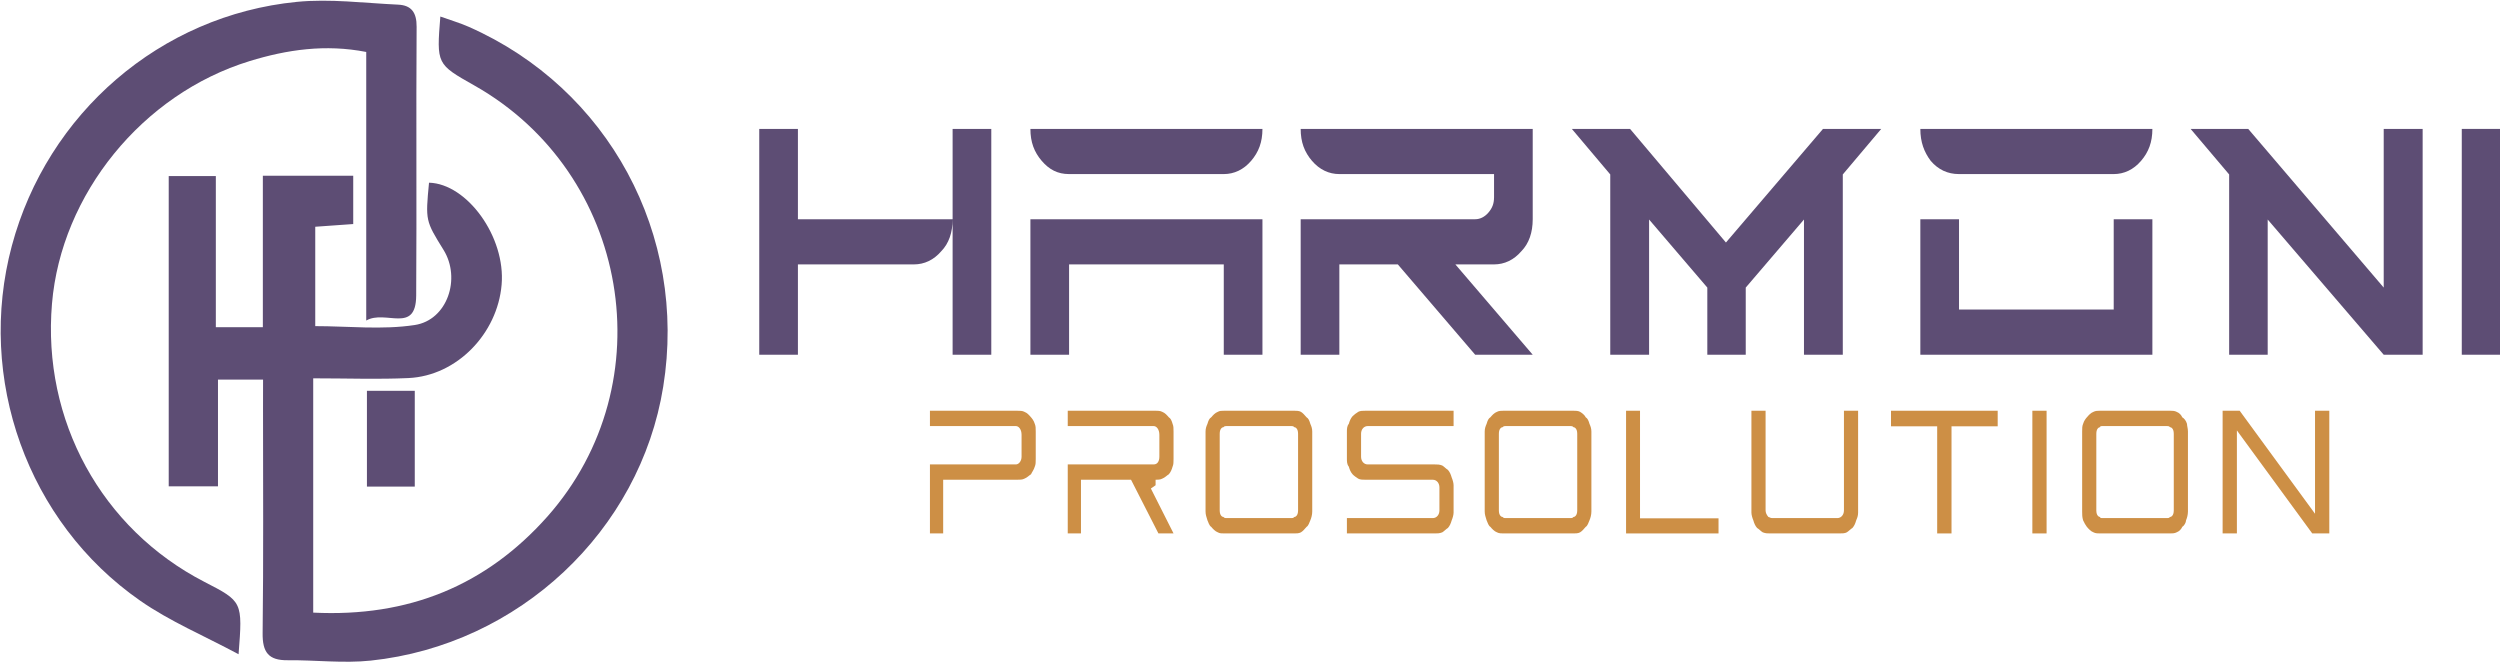
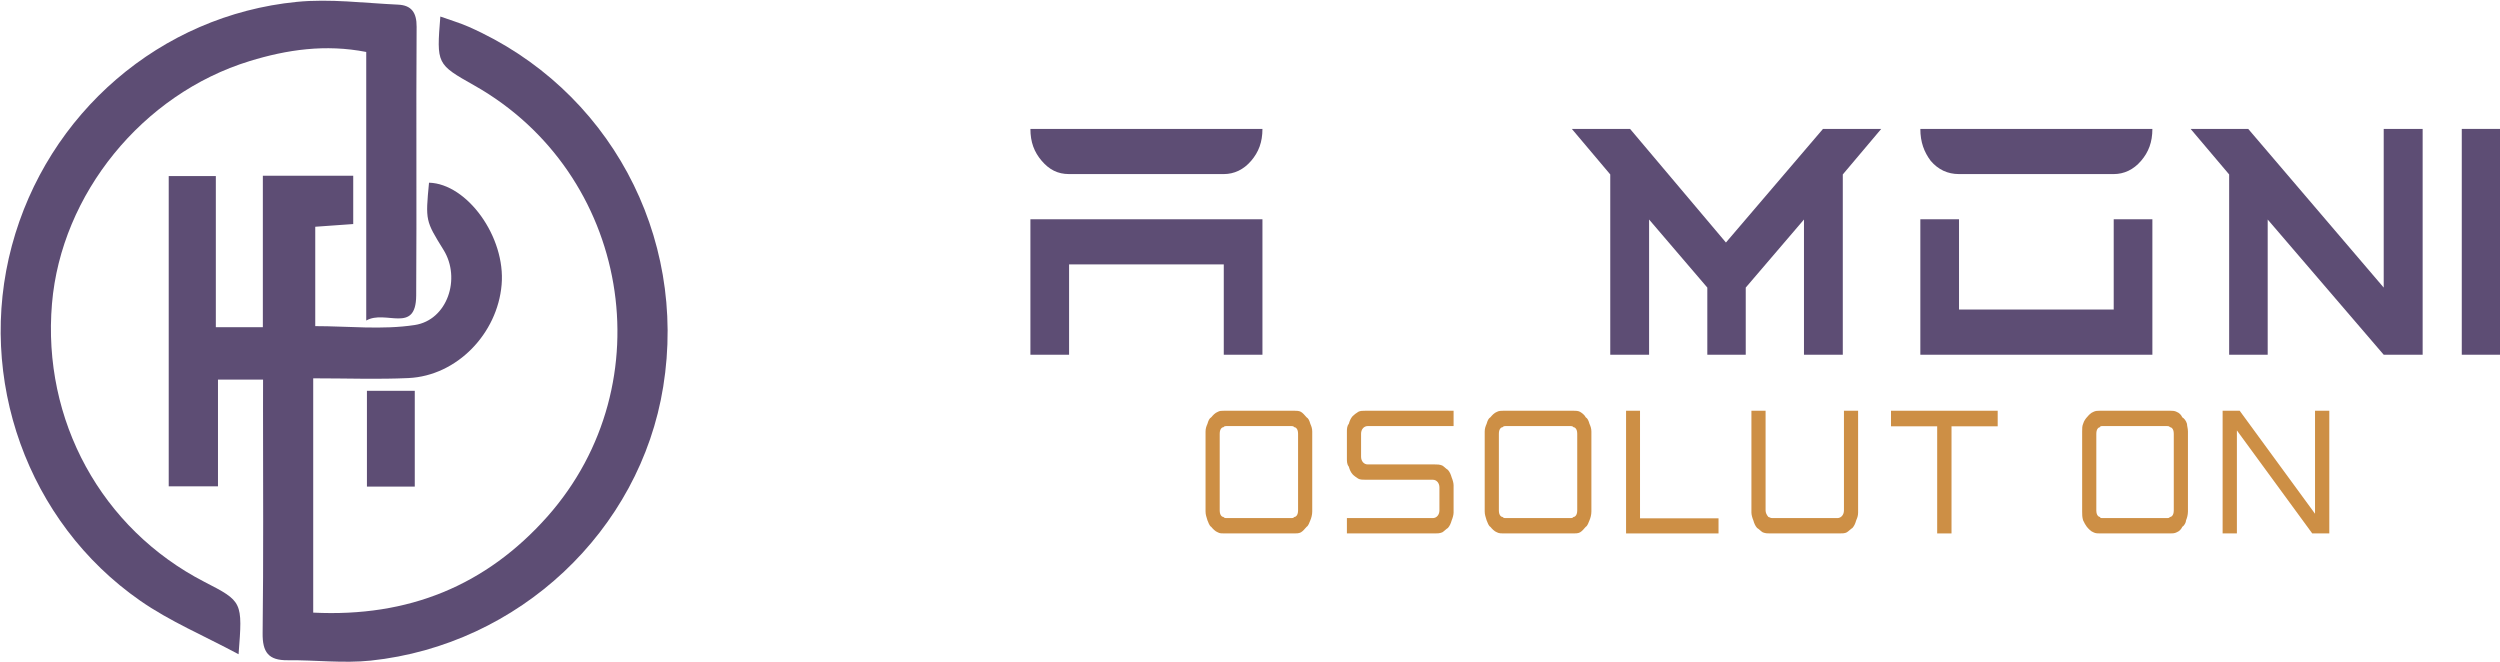
<svg xmlns="http://www.w3.org/2000/svg" width="2812" height="745" xml:space="preserve" overflow="hidden">
  <defs>
    <clipPath id="clip0">
      <rect x="285" y="743" width="2812" height="745" />
    </clipPath>
  </defs>
  <g clip-path="url(#clip0)" transform="translate(-285 -743)">
    <g>
      <g>
        <g>
          <path d="M3068.76 2208.41 3018.16 2208.41 3018.16 2328.42 2962.86 2328.42 2962.86 1979.44 3015.75 1979.44 3015.75 2149.45 3068.53 2149.45 3068.53 1979.07 3169.98 1979.07 3169.98 2033.44 3127.35 2036.48 3127.35 2148.26C3164.39 2148.26 3202.47 2152.63 3239.1 2147 3275.73 2141.37 3291.18 2094.56 3271.36 2062.52 3251.03 2029.63 3251.03 2029.63 3255.06 1986.92 3297.73 1988.07 3341.25 2047.85 3336.55 2101.74 3331.88 2156.6 3286.47 2204.12 3232.02 2206.67 3197.99 2208.27 3163.76 2206.97 3125.06 2206.97L3125.06 2470.5C3232.02 2475.84 3319.1 2440.09 3388.03 2362.35 3520.63 2212.3 3480.11 1976.14 3305.88 1877.54 3263.51 1853.58 3263.51 1853.58 3267.77 1800.02 3278.88 1804.02 3289.47 1807.13 3299.44 1811.5 3456.44 1880.77 3545.45 2045.67 3517.97 2216.34 3492.04 2378.39 3356.07 2506.84 3189.69 2524.47 3158.95 2527.73 3127.43 2523.76 3096.31 2524.06 3074.79 2524.32 3068.02 2514.95 3068.28 2493.65 3069.31 2409.5 3068.72 2325.35 3068.72 2241.19Z" fill="#5D4D74" transform="matrix(1.002 0 0 1 -2494.01 -1038.43)" />
          <path d="M3184.58 2141.97 3184.58 1839.88C3138.72 1830.88 3095.68 1837.25 3053.72 1850.14 2933.31 1887.18 2842.15 1999.92 2831.82 2123 2820.71 2254.23 2887.38 2376.16 3002.75 2435.83 3045.87 2458.06 3045.87 2458.06 3041.27 2517.32 3002.23 2496.32 2964.01 2480.28 2930.75 2457.02 2804.08 2368.72 2746.89 2207.01 2786.74 2057.96 2826.6 1908.92 2953.42 1798.69 3106.61 1783.54 3144.02 1779.84 3182.36 1784.91 3220.25 1786.65 3235.25 1787.32 3241.25 1795.43 3241.14 1811.54 3240.47 1912.32 3241.32 2013.14 3240.66 2113.93 3240.36 2157.56 3206.25 2129.41 3184.58 2141.97Z" fill="#5D4D74" transform="matrix(1.002 0 0 1 -2494.01 -1038.43)" />
          <path d="M3185.36 2328.75 3185.36 2221.01 3239.06 2221.01 3239.06 2328.75Z" fill="#5D4D74" transform="matrix(1.002 0 0 1 -2494.01 -1038.43)" />
        </g>
      </g>
    </g>
-     <path d="M1444.69 1212.39C1442.56 1209.93 1440.44 1207.46 1437.25 1206.23 1435.12 1205 1431.94 1205 1428.75 1205 1331 1205 1331 1205 1331 1205 1331 1222.25 1331 1222.25 1331 1222.25 1427.69 1222.25 1427.69 1222.25 1427.69 1222.25 1430.88 1222.25 1434.06 1225.95 1434.06 1232.11 1434.06 1256.75 1434.06 1256.75 1434.06 1256.75 1434.06 1261.68 1430.88 1265.38 1427.69 1265.38 1331 1265.38 1331 1265.38 1331 1265.38 1331 1343 1331 1343 1331 1343 1345.88 1343 1345.88 1343 1345.88 1343 1345.88 1282.62 1345.88 1282.62 1345.88 1282.62 1428.75 1282.62 1428.75 1282.62 1428.75 1282.62 1431.94 1282.62 1435.12 1282.62 1437.25 1281.39 1440.44 1280.16 1442.56 1277.7 1444.69 1276.46 1445.75 1274 1447.87 1271.54 1448.94 1267.84 1450 1265.38 1450 1262.91 1450 1259.21 1450 1228.41 1450 1228.41 1450 1228.41 1450 1224.71 1450 1222.25 1448.94 1219.79 1447.87 1216.09 1445.75 1213.62 1444.69 1212.39Z" fill="#CD8F45" fill-rule="evenodd" />
-     <path d="M1599.69 1212.39C1597.56 1209.93 1595.44 1207.46 1592.25 1206.23 1590.12 1205 1586.94 1205 1584.81 1205 1486 1205 1486 1205 1486 1205 1486 1222.25 1486 1222.25 1486 1222.25 1582.69 1222.25 1582.69 1222.25 1582.69 1222.25 1585.88 1222.25 1589.06 1225.95 1589.06 1232.11 1589.06 1256.75 1589.06 1256.75 1589.06 1256.75 1589.06 1261.68 1586.94 1265.38 1582.69 1265.38 1486 1265.38 1486 1265.38 1486 1265.38 1486 1343 1486 1343 1486 1343 1500.88 1343 1500.88 1343 1500.88 1343 1500.88 1282.62 1500.88 1282.62 1500.88 1282.62 1557.19 1282.62 1557.19 1282.62 1557.19 1282.62 1588 1343 1588 1343 1588 1343 1605 1343 1605 1343 1605 1343 1579.5 1292.48 1579.5 1292.48 1579.5 1292.48 1584.81 1288.79 1584.81 1288.79 1584.81 1288.79 1584.81 1282.62 1584.81 1282.62 1584.81 1282.62 1586.94 1282.62 1590.12 1282.62 1592.25 1281.39 1595.44 1280.16 1597.56 1277.7 1599.69 1276.46 1601.81 1274 1602.87 1271.54 1603.94 1267.84 1605 1265.38 1605 1262.91 1605 1259.21 1605 1228.41 1605 1228.41 1605 1228.41 1605 1224.71 1605 1222.25 1603.94 1219.79 1602.87 1216.09 1601.81 1213.62 1599.69 1212.39Z" fill="#CD8F45" fill-rule="evenodd" />
    <path d="M1754.63 1212.39C1752.5 1209.93 1750.38 1207.46 1748.26 1206.23 1746.13 1205 1742.95 1205 1740.82 1205 1662.24 1205 1662.24 1205 1662.24 1205 1659.05 1205 1656.93 1205 1654.81 1206.23 1651.62 1207.46 1649.5 1209.93 1647.37 1212.39 1645.25 1213.62 1644.19 1216.09 1643.12 1219.79 1642.06 1222.25 1641 1224.71 1641 1228.41 1641 1318.36 1641 1318.36 1641 1318.36 1641 1322.05 1642.06 1324.52 1643.12 1328.21 1644.19 1330.68 1645.25 1334.38 1647.37 1335.61 1649.5 1338.07 1651.62 1340.54 1654.81 1341.77 1656.93 1343 1659.05 1343 1662.24 1343 1740.82 1343 1740.82 1343 1740.82 1343 1742.95 1343 1746.13 1343 1748.26 1341.77 1750.38 1340.54 1752.5 1338.07 1754.63 1335.61 1756.75 1334.38 1757.81 1330.68 1758.88 1328.21 1759.94 1325.75 1761 1322.05 1761 1318.36 1761 1228.41 1761 1228.41 1761 1228.41 1761 1224.71 1759.94 1222.25 1758.88 1219.79 1757.81 1216.09 1756.75 1213.62 1754.63 1212.39ZM1745.07 1317.12C1745.07 1323.29 1741.89 1324.52 1740.82 1324.52 1739.76 1325.75 1738.7 1325.75 1737.64 1325.75 1664.36 1325.75 1664.36 1325.75 1664.36 1325.75 1663.3 1325.75 1662.24 1325.75 1661.18 1324.52 1660.12 1324.52 1656.93 1323.29 1656.93 1317.12 1656.93 1230.87 1656.93 1230.87 1656.93 1230.87 1656.93 1224.71 1660.12 1223.48 1661.18 1223.48 1662.24 1222.25 1663.3 1222.25 1664.36 1222.25 1737.64 1222.25 1737.64 1222.25 1737.64 1222.25 1738.7 1222.25 1739.76 1222.25 1740.82 1223.48 1741.89 1223.48 1745.07 1224.71 1745.07 1230.87L1745.07 1317.12Z" fill="#CD8F45" fill-rule="evenodd" />
    <path d="M1812.74 1206.23C1810.62 1207.46 1807.43 1209.93 1806.37 1211.16 1804.25 1213.62 1803.19 1216.09 1802.12 1219.79 1800 1222.25 1800 1225.95 1800 1228.41 1800 1259.21 1800 1259.21 1800 1259.21 1800 1261.68 1800 1265.38 1802.12 1267.84 1803.19 1271.54 1804.25 1274 1806.37 1276.46 1807.43 1277.7 1810.62 1280.16 1812.74 1281.39 1814.87 1282.62 1818.05 1282.62 1821.24 1282.62 1896.64 1282.62 1896.64 1282.62 1896.64 1282.62 1900.88 1282.62 1904.07 1286.32 1904.07 1291.25 1904.07 1317.12 1904.07 1317.12 1904.07 1317.12 1904.07 1322.05 1900.88 1325.75 1896.64 1325.75 1800 1325.75 1800 1325.75 1800 1325.75 1800 1343 1800 1343 1800 1343 1898.76 1343 1898.76 1343 1898.76 1343 1901.95 1343 1904.07 1343 1907.26 1341.77 1909.38 1340.54 1911.5 1338.07 1913.63 1336.84 1915.75 1334.38 1916.81 1331.91 1917.88 1328.21 1918.94 1325.75 1920 1322.05 1920 1319.59 1920 1288.79 1920 1288.79 1920 1288.79 1920 1286.32 1918.94 1282.62 1917.88 1280.16 1916.81 1276.46 1915.75 1274 1913.63 1271.54 1911.5 1270.3 1909.38 1267.84 1907.26 1266.61 1904.07 1265.38 1901.95 1265.38 1898.76 1265.38 1823.36 1265.38 1823.36 1265.38 1823.36 1265.38 1819.11 1265.38 1815.93 1261.68 1815.93 1256.75 1815.93 1230.87 1815.93 1230.87 1815.93 1230.87 1815.93 1225.95 1819.11 1222.25 1823.36 1222.25 1920 1222.25 1920 1222.25 1920 1222.25 1920 1205 1920 1205 1920 1205 1821.24 1205 1821.24 1205 1821.24 1205 1818.05 1205 1814.87 1205 1812.74 1206.23Z" fill="#CD8F45" fill-rule="evenodd" />
    <path d="M2068.63 1212.39C2067.57 1209.93 2064.38 1207.46 2062.26 1206.23 2060.13 1205 2056.95 1205 2054.82 1205 1976.24 1205 1976.24 1205 1976.24 1205 1974.11 1205 1970.93 1205 1968.81 1206.23 1965.62 1207.46 1963.5 1209.93 1961.37 1212.39 1959.25 1213.62 1958.19 1216.09 1957.12 1219.79 1956.06 1222.25 1955 1224.71 1955 1228.41 1955 1318.36 1955 1318.36 1955 1318.36 1955 1322.05 1956.06 1324.52 1957.12 1328.21 1958.19 1330.68 1959.25 1334.38 1961.37 1335.61 1963.5 1338.07 1965.62 1340.54 1968.81 1341.77 1970.93 1343 1974.11 1343 1976.24 1343 2054.82 1343 2054.82 1343 2054.82 1343 2056.95 1343 2060.13 1343 2062.26 1341.77 2064.38 1340.54 2066.5 1338.07 2068.63 1335.61 2070.75 1334.38 2071.81 1330.68 2072.88 1328.21 2073.94 1325.75 2075 1322.05 2075 1318.36 2075 1228.41 2075 1228.41 2075 1228.41 2075 1224.71 2073.94 1222.25 2072.88 1219.79 2071.81 1216.09 2070.75 1213.62 2068.63 1212.39ZM2059.07 1317.12C2059.07 1323.29 2055.88 1324.52 2054.82 1324.52 2053.76 1325.75 2052.7 1325.75 2051.64 1325.75 1978.36 1325.75 1978.36 1325.75 1978.36 1325.75 1977.3 1325.75 1976.24 1325.75 1975.18 1324.52 1974.11 1324.52 1970.93 1323.29 1970.93 1317.12 1970.93 1230.87 1970.93 1230.87 1970.93 1230.87 1970.93 1224.71 1974.11 1223.48 1975.18 1223.48 1976.24 1222.25 1977.3 1222.25 1978.36 1222.25 2051.64 1222.25 2051.64 1222.25 2051.64 1222.25 2052.7 1222.25 2053.76 1222.25 2054.82 1223.48 2055.88 1223.48 2059.07 1224.71 2059.07 1230.87L2059.07 1317.12Z" fill="#CD8F45" fill-rule="evenodd" />
    <path d="M2129.69 1205 2114 1205 2114 1343 2218 1343 2218 1326.01 2129.69 1326.01 2129.69 1205Z" fill="#CD8F45" fill-rule="evenodd" />
    <path d="M2359.07 1317.12C2359.07 1322.05 2355.89 1325.75 2351.64 1325.75 2278.36 1325.75 2278.36 1325.75 2278.36 1325.75 2276.24 1325.75 2275.18 1324.52 2274.11 1324.52 2271.99 1322.05 2270.93 1319.59 2270.93 1317.12 2270.93 1205 2270.93 1205 2270.93 1205 2255 1205 2255 1205 2255 1205 2255 1319.59 2255 1319.59 2255 1319.59 2255 1322.05 2256.06 1325.75 2257.12 1328.21 2258.19 1331.91 2259.25 1334.38 2261.37 1336.84 2263.5 1338.07 2265.62 1340.54 2267.74 1341.77 2270.93 1343 2273.05 1343 2276.24 1343 2353.76 1343 2353.76 1343 2353.76 1343 2356.95 1343 2360.13 1343 2362.26 1341.77 2364.38 1340.54 2366.5 1338.07 2368.63 1336.84 2370.75 1334.38 2371.81 1331.91 2372.88 1328.21 2373.94 1325.75 2375 1323.29 2375 1319.59 2375 1205 2375 1205 2375 1205 2359.07 1205 2359.07 1205 2359.07 1205L2359.07 1317.12Z" fill="#CD8F45" fill-rule="evenodd" />
    <path d="M2412 1222.51 2463.94 1222.51 2463.94 1343 2480.06 1343 2480.06 1222.51 2532 1222.51 2532 1205 2412 1205 2412 1222.51Z" fill="#CD8F45" fill-rule="evenodd" />
-     <rect x="2571" y="1205" width="16" height="138" fill="#CD8F45" />
    <path d="M2739.62 1212.39C2738.56 1209.93 2736.44 1207.46 2733.25 1206.23 2731.12 1205 2727.94 1205 2725.81 1205 2647.19 1205 2647.19 1205 2647.19 1205 2645.06 1205 2641.88 1205 2639.75 1206.23 2636.56 1207.46 2634.44 1209.93 2632.31 1212.39 2631.25 1213.62 2629.12 1216.09 2628.06 1219.79 2627 1222.25 2627 1224.71 2627 1228.41 2627 1318.36 2627 1318.36 2627 1318.36 2627 1322.05 2627 1324.52 2628.06 1328.21 2629.12 1330.68 2631.25 1334.38 2632.31 1335.61 2634.44 1338.07 2636.56 1340.54 2639.75 1341.77 2641.88 1343 2645.06 1343 2647.19 1343 2725.81 1343 2725.81 1343 2725.81 1343 2727.94 1343 2731.12 1343 2733.25 1341.77 2736.44 1340.54 2738.56 1338.07 2739.62 1335.61 2741.75 1334.38 2743.88 1330.68 2743.88 1328.21 2744.94 1325.75 2746 1322.05 2746 1318.36 2746 1228.41 2746 1228.41 2746 1228.41 2746 1224.71 2744.94 1222.25 2744.94 1219.79 2743.88 1216.09 2741.75 1213.62 2739.62 1212.39ZM2730.06 1317.12C2730.06 1323.29 2726.88 1324.52 2725.81 1324.52 2724.75 1325.75 2723.69 1325.75 2722.62 1325.75 2649.31 1325.75 2649.31 1325.75 2649.31 1325.75 2648.25 1325.75 2647.19 1325.75 2647.19 1324.52 2646.12 1324.52 2642.94 1323.29 2642.94 1317.12 2642.94 1230.87 2642.94 1230.87 2642.94 1230.87 2642.94 1224.71 2646.12 1223.48 2647.19 1223.48 2647.19 1222.25 2648.25 1222.25 2649.31 1222.25 2722.62 1222.25 2722.62 1222.25 2722.62 1222.25 2723.69 1222.25 2724.75 1222.25 2725.81 1223.48 2726.88 1223.48 2730.06 1224.71 2730.06 1230.87L2730.06 1317.12Z" fill="#CD8F45" fill-rule="evenodd" />
    <path d="M2888.94 1205 2888.94 1320.86 2804.18 1205 2785 1205 2785 1343 2801.06 1343 2801.06 1227.14 2885.82 1343 2905 1343 2905 1205 2888.94 1205Z" fill="#CD8F45" fill-rule="evenodd" />
-     <path d="M1139 1142C1139 888 1139 888 1139 888 1182.5 888 1182.5 888 1182.5 888 1182.5 989.6 1182.5 989.6 1182.5 989.6 1356.5 989.6 1356.5 989.6 1356.5 989.6 1356.5 1004.47 1352.26 1016.86 1343.77 1025.53 1335.28 1035.44 1324.67 1040.4 1313 1040.4 1182.5 1040.4 1182.5 1040.4 1182.5 1040.4 1182.5 1142 1182.5 1142 1182.5 1142L1139 1142ZM1356.5 1142C1356.5 888 1356.5 888 1356.5 888 1400 888 1400 888 1400 888 1400 1142 1400 1142 1400 1142L1356.5 1142Z" fill="#5D4D74" fill-rule="evenodd" />
    <path d="M1487.5 938.8C1474.77 938.8 1465.22 933.844 1456.73 923.932 1448.24 914.019 1444 902.868 1444 888 1705 888 1705 888 1705 888 1705 902.868 1700.76 914.019 1692.27 923.932 1683.78 933.844 1673.17 938.8 1661.5 938.8L1487.5 938.8ZM1444 1142C1444 989.6 1444 989.6 1444 989.6 1705 989.6 1705 989.6 1705 989.6 1705 1142 1705 1142 1705 1142 1661.5 1142 1661.5 1142 1661.5 1142 1661.5 1040.4 1661.5 1040.4 1661.5 1040.4 1487.5 1040.4 1487.5 1040.4 1487.5 1040.4 1487.5 1142 1487.5 1142 1487.5 1142L1444 1142Z" fill="#5D4D74" fill-rule="evenodd" />
-     <path d="M1748 1142C1748 989.6 1748 989.6 1748 989.6 1944.28 989.6 1944.28 989.6 1944.28 989.6 1949.59 989.6 1954.89 987.122 1959.13 982.166 1963.38 977.21 1965.5 972.254 1965.5 964.819 1965.5 938.8 1965.5 938.8 1965.5 938.8 1791.5 938.8 1791.5 938.8 1791.5 938.8 1779.83 938.8 1769.22 933.844 1760.73 923.932 1752.24 914.019 1748 902.868 1748 888 2009 888 2009 888 2009 888 2009 989.6 2009 989.6 2009 989.6 2009 1004.47 2004.76 1016.86 1996.27 1025.53 1987.78 1035.44 1977.17 1040.4 1965.5 1040.4 1922 1040.4 1922 1040.4 1922 1040.4 2009 1142 2009 1142 2009 1142 1944.28 1142 1944.28 1142 1944.28 1142 1857.28 1040.4 1857.28 1040.4 1857.28 1040.4 1791.5 1040.4 1791.5 1040.4 1791.5 1040.4 1791.5 1142 1791.5 1142 1791.5 1142L1748 1142Z" fill="#5D4D74" fill-rule="evenodd" />
    <path d="M2096.22 1142 2096.22 939.214 2053 888 2118.5 888 2226.33 1015.78 2335.5 888 2401 888 2357.78 939.214 2357.78 1142 2314.11 1142 2314.11 989.91 2248.61 1066.47 2248.61 1142 2205.39 1142 2205.39 1066.47 2139.89 989.91 2139.89 1142 2096.22 1142Z" fill="#5D4D74" fill-rule="evenodd" />
    <path d="M2488.5 938.8C2475.77 938.8 2465.16 933.844 2456.67 923.932 2449.24 914.019 2445 902.868 2445 888 2706 888 2706 888 2706 888 2706 902.868 2701.76 914.019 2693.27 923.932 2684.78 933.844 2674.17 938.8 2662.5 938.8L2488.5 938.8ZM2445 1142C2445 989.6 2445 989.6 2445 989.6 2488.5 989.6 2488.5 989.6 2488.5 989.6 2488.5 1091.2 2488.5 1091.2 2488.5 1091.2 2662.5 1091.2 2662.5 1091.2 2662.5 1091.2 2662.5 989.6 2662.5 989.6 2662.5 989.6 2706 989.6 2706 989.6 2706 989.6 2706 1142 2706 1142 2706 1142L2445 1142Z" fill="#5D4D74" fill-rule="evenodd" />
    <path d="M2792.35 1142 2792.35 939.214 2749 888 2813.8 888 2966.2 1066.47 2966.2 888 3010 888 3010 1142 2966.2 1142 2835.7 989.91 2835.7 1142 2792.35 1142Z" fill="#5D4D74" fill-rule="evenodd" />
    <rect x="3054" y="888" width="43" height="254" fill="#5D4D74" />
  </g>
</svg>